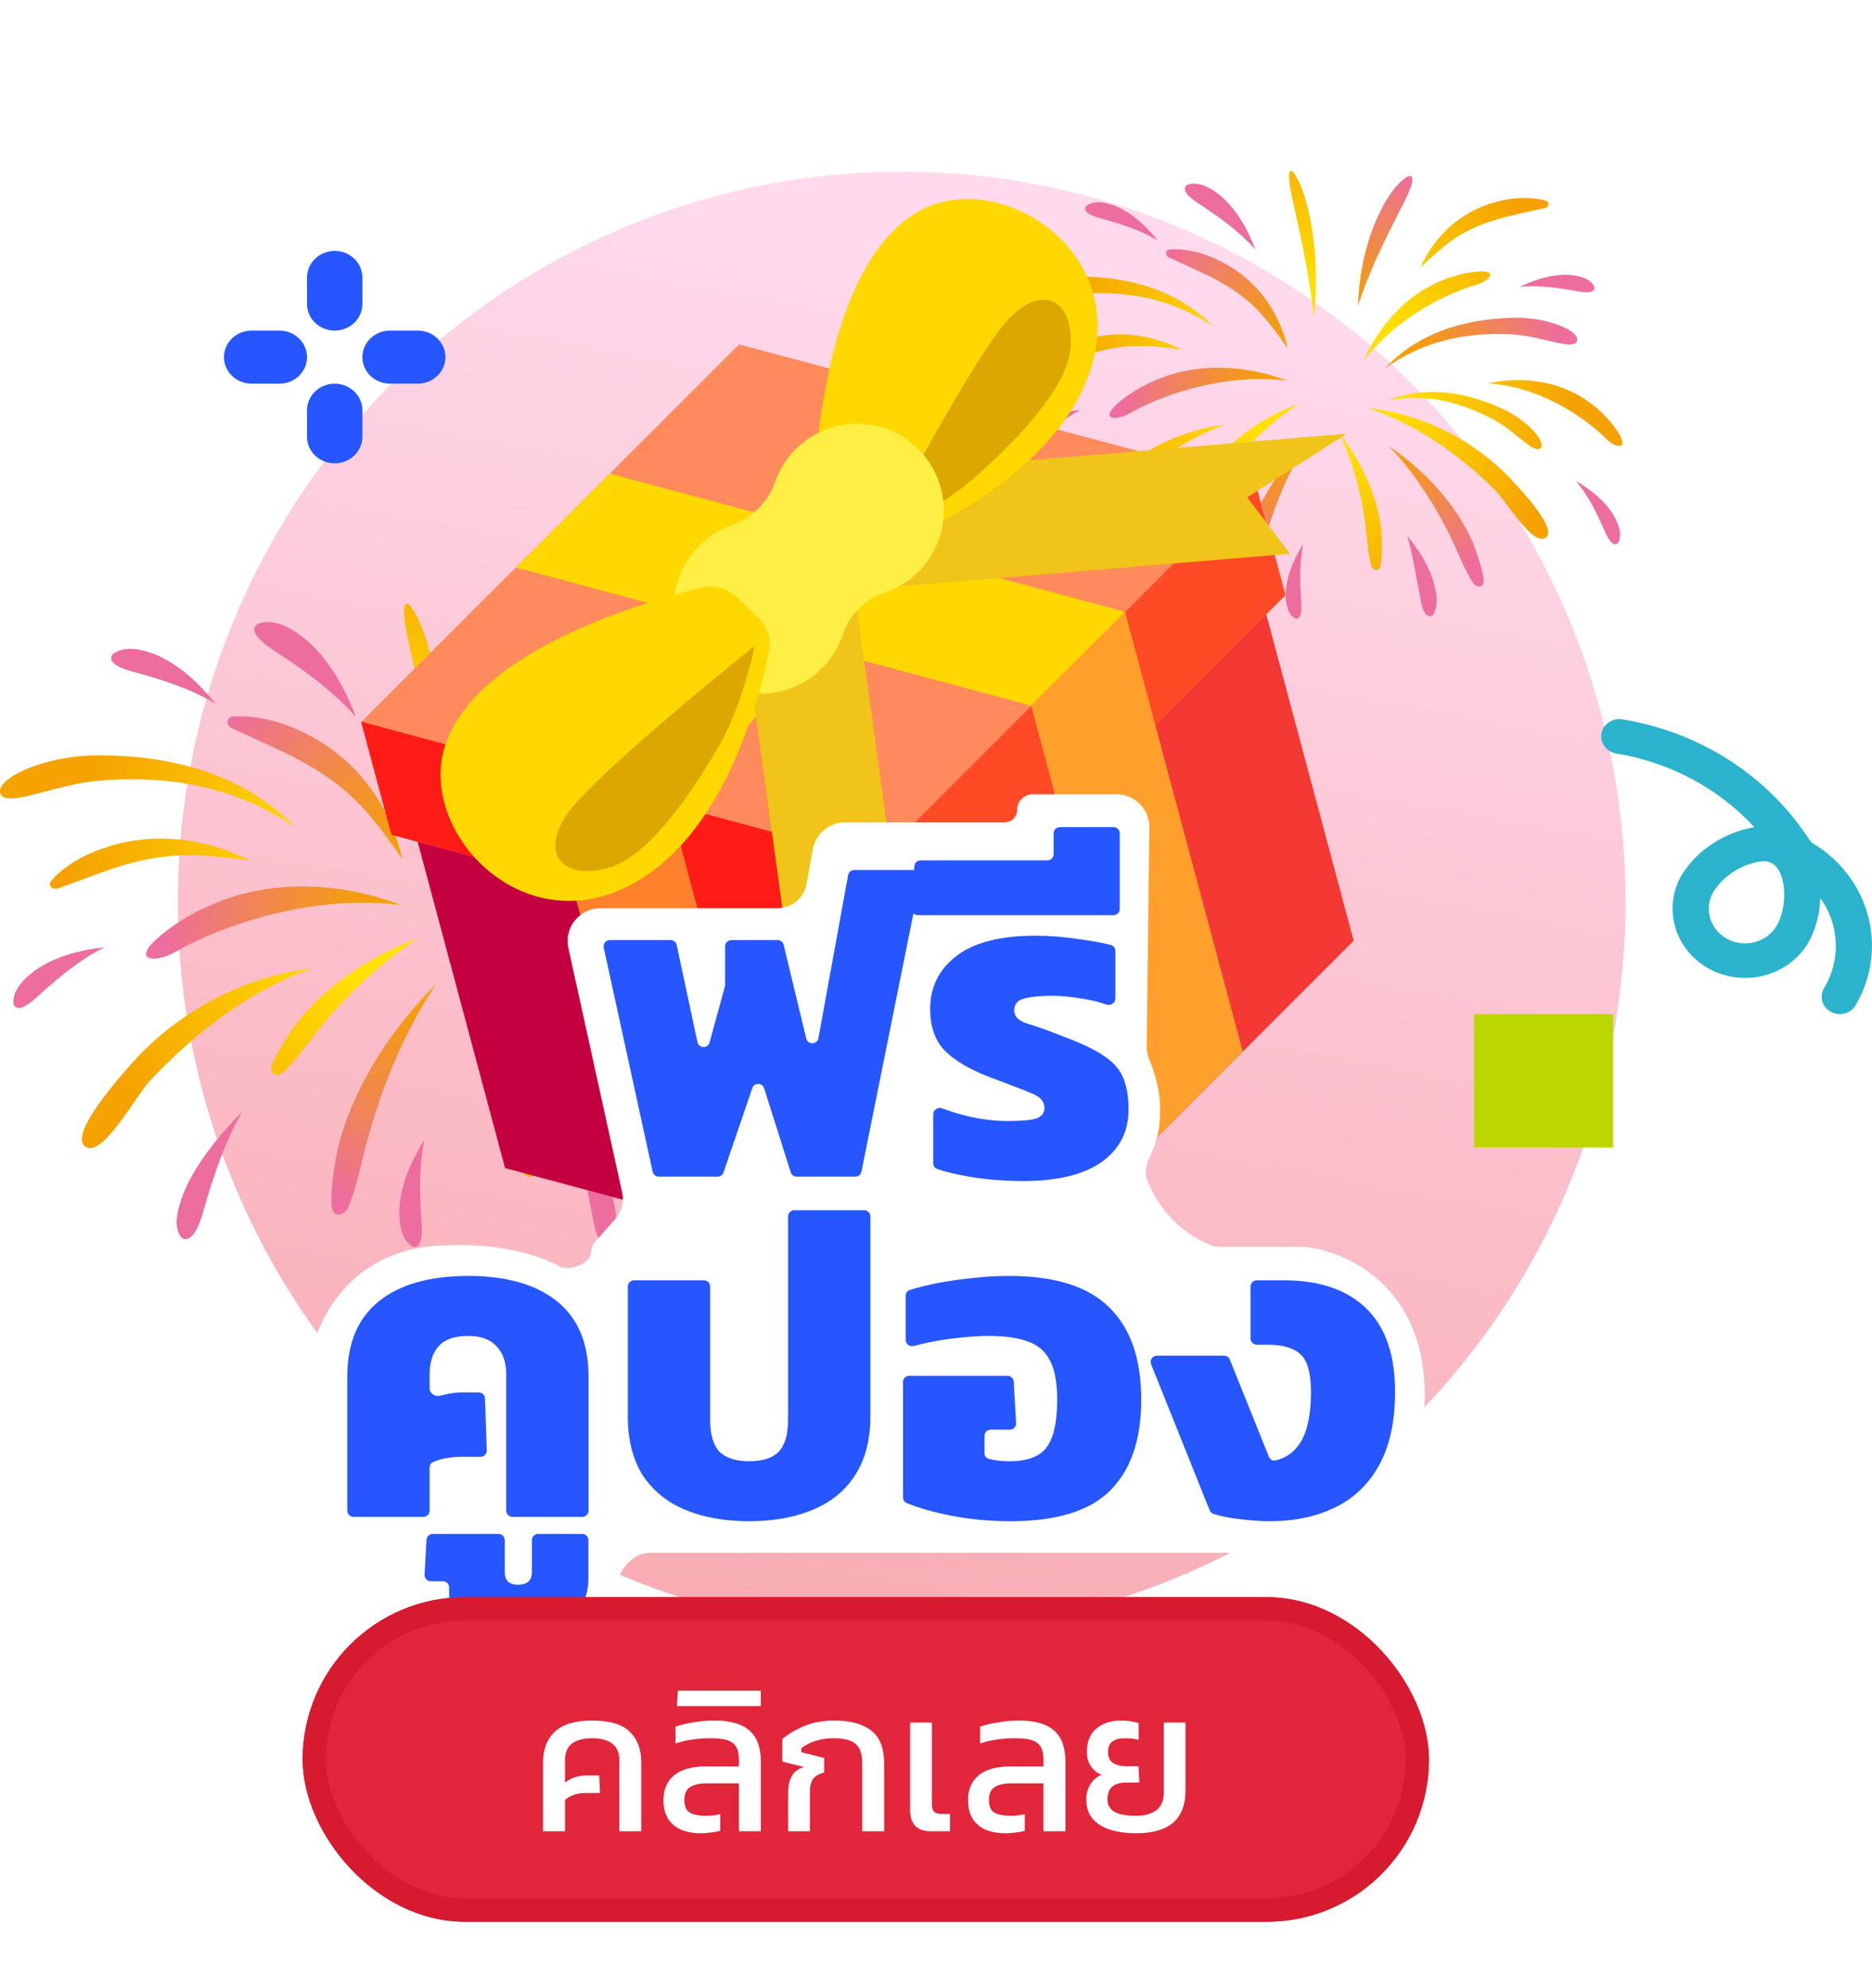
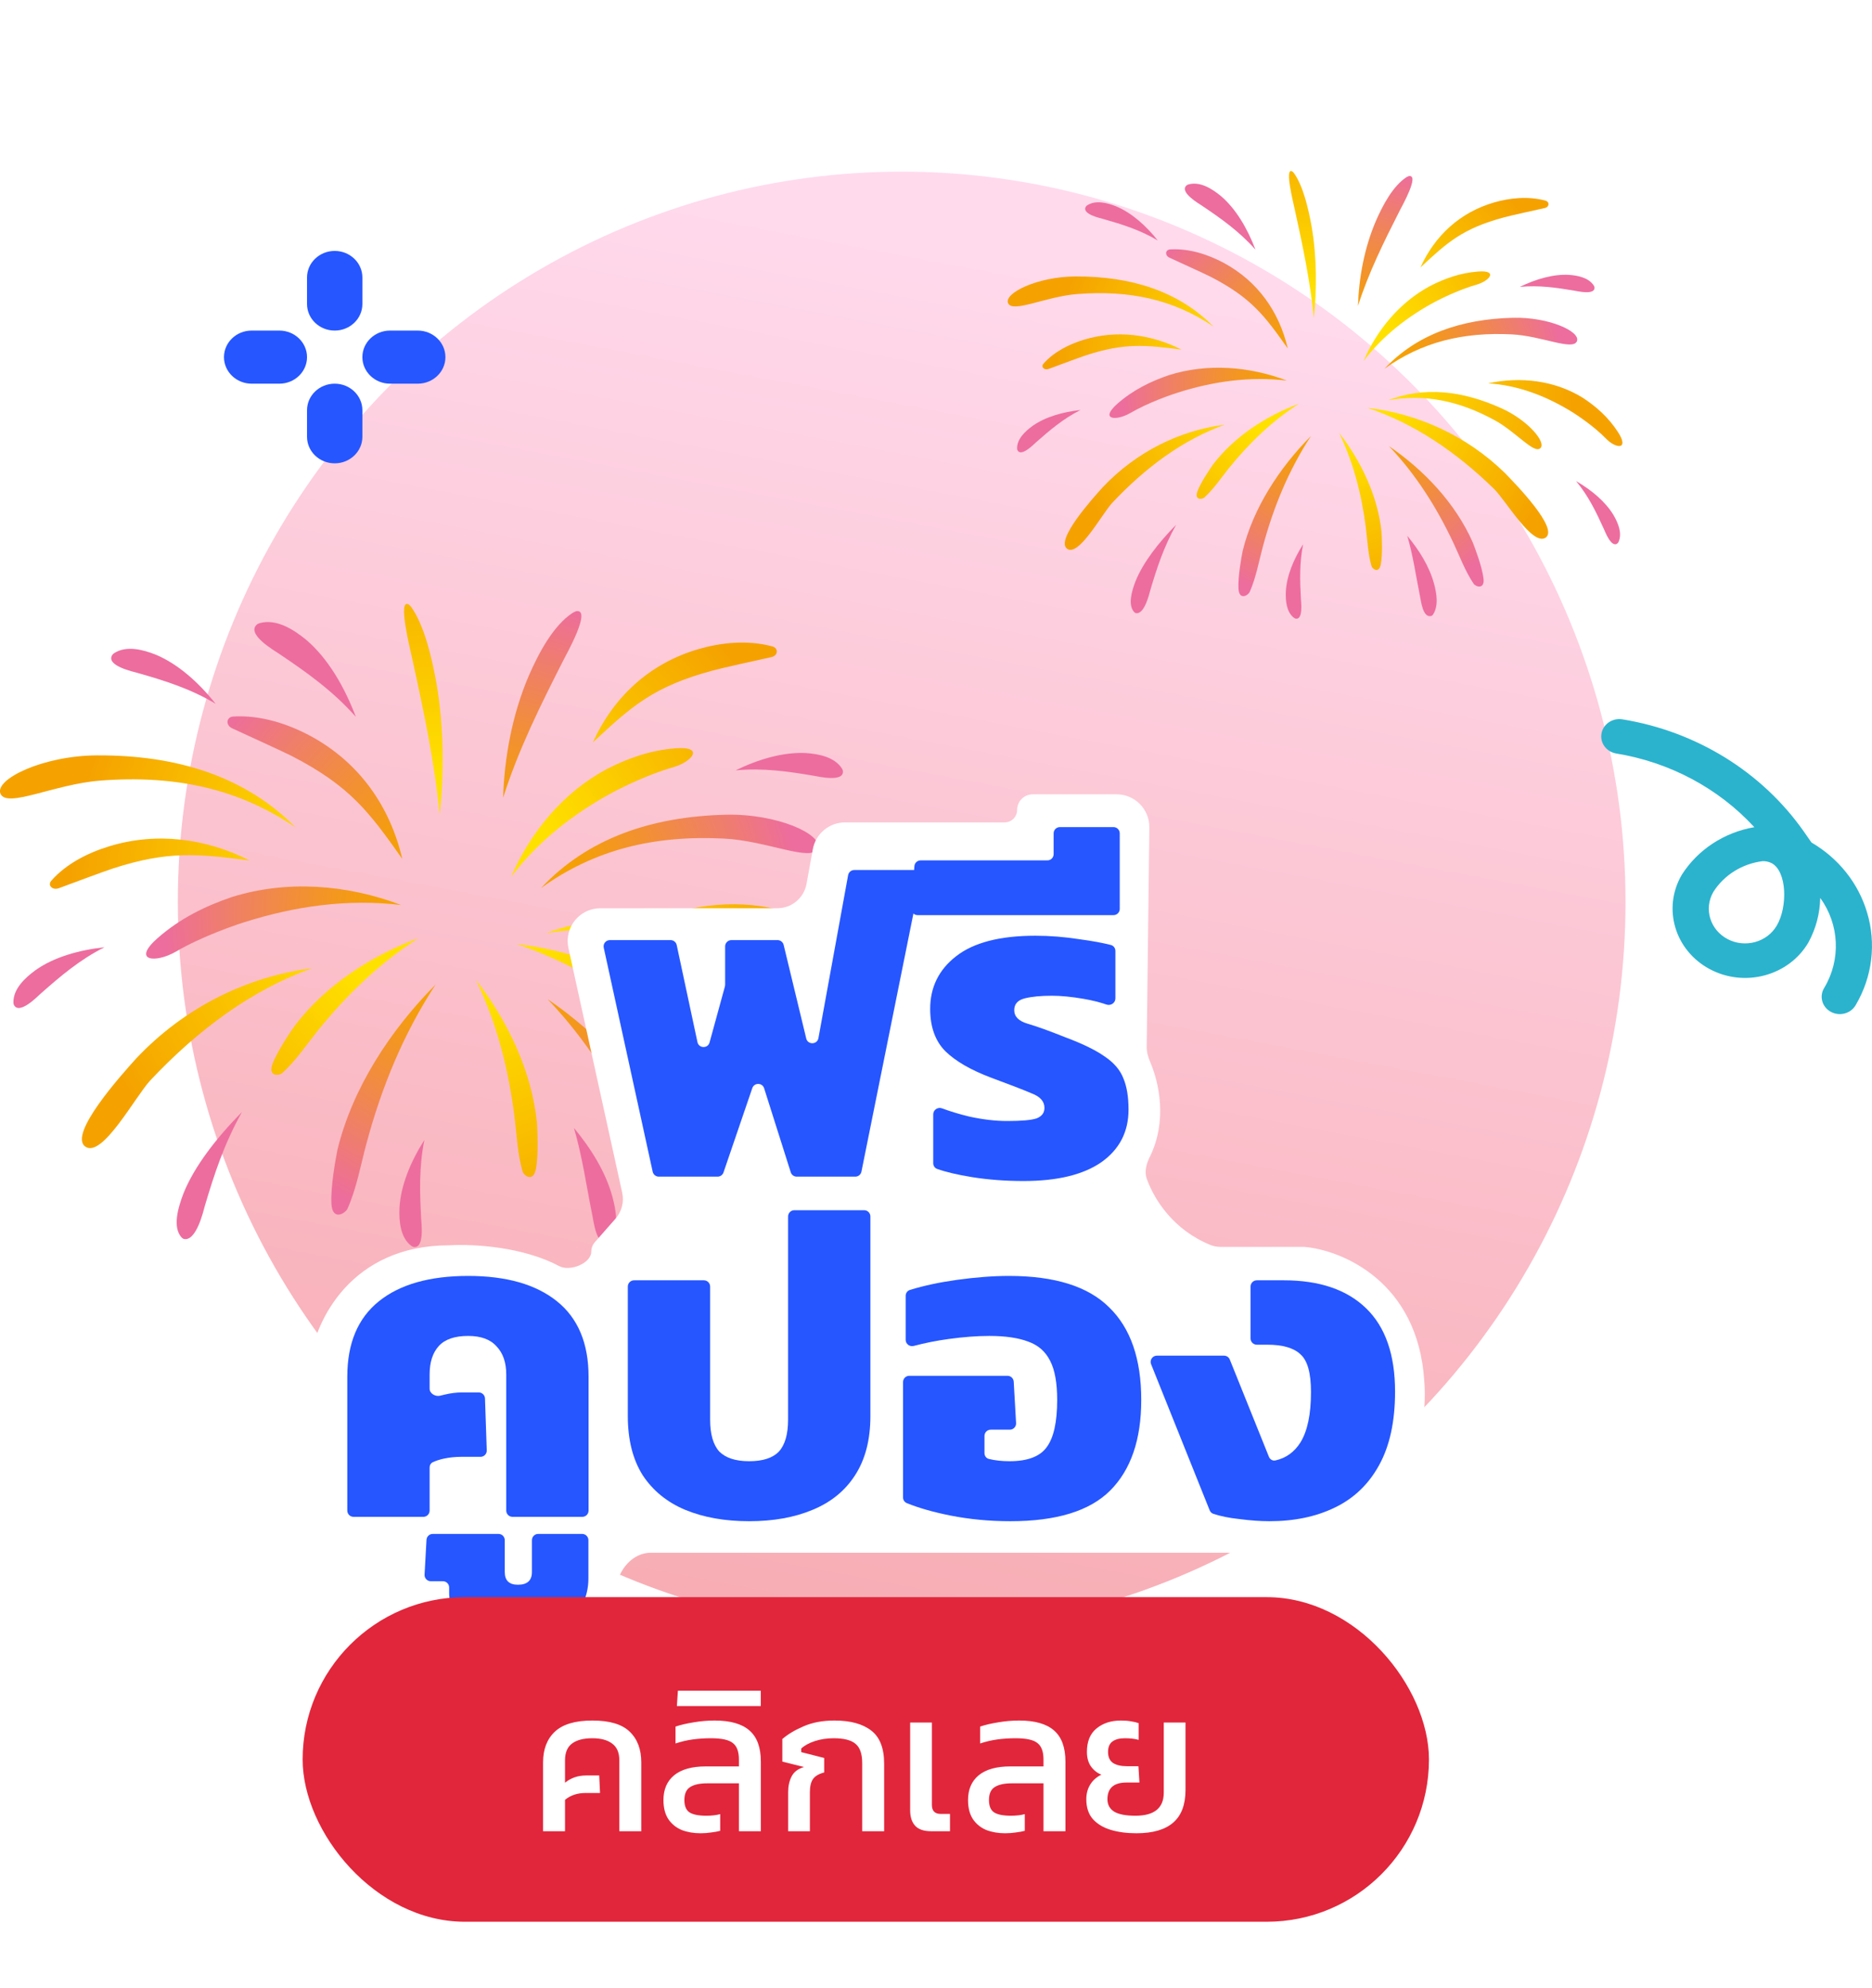
<svg xmlns="http://www.w3.org/2000/svg" width="600" height="637" viewBox="0 0 600 637" fill="none">
  <g filter="url(#filter0_d_341_8698)">
    <ellipse cx="285" cy="285" rx="232" ry="234" fill="url(#paint0_linear_341_8698)" />
  </g>
  <g clip-path="url(#clip0_341_8698)">
    <path d="M484.972 101.816C496.398 101.54 506.72 106.229 505.42 109.341C504.12 112.454 494.073 107.608 484.538 107.135C468.857 106.347 455.579 109.617 443.72 118.167C454.043 107.135 468.266 102.21 484.972 101.816ZM445.178 142.949C453.846 152.051 460.465 162.571 465.823 173.918C467.872 178.291 469.606 183.019 472.324 187.038C473.033 188.062 475.949 188.929 475.476 185.304C475.003 181.483 472.757 175.651 472.048 173.8C466.493 161.231 456.407 150.593 445.178 142.949ZM412.476 121.949C400.38 117.339 386.944 116.354 374.73 120.176C368.939 122.146 363.265 124.865 358.182 129.317C352.312 134.478 357.67 134.991 362.241 132.351C368.111 128.923 375.676 126.362 377.331 125.85C388.796 122.186 400.577 120.531 412.476 121.949ZM374.809 82.549C378.198 84.125 385.684 87.514 387.969 88.656C401.089 95.394 405.384 101.225 412.751 111.666C409.993 99.806 403.02 90.035 392.185 84.204C387.299 81.604 381.271 79.555 375.085 79.909C373.469 79.988 373.273 81.84 374.809 82.549ZM398.292 176.518C397.898 178.528 396.716 184.832 396.952 188.693C397.188 192.396 399.986 190.82 400.537 189.678C402.586 185.068 403.453 179.985 404.753 175.179C408.102 162.689 412.948 150.751 420.198 139.679C410.033 149.923 401.641 162.807 398.292 176.518ZM448.645 67.459C449.314 66.12 455.185 55.757 451.521 56.427C451.324 56.506 451.048 56.624 450.772 56.782C446.438 59.618 443.208 65.725 441.001 70.769C437.258 79.476 435.524 89.129 435.249 98.034C438.637 87.356 443.562 77.467 448.645 67.459Z" fill="url(#paint1_radial_341_8698)" />
    <path d="M487.099 91.927C492.261 89.405 497.855 87.79 502.859 88.066C505.735 88.263 509.242 88.972 510.857 91.533C510.976 91.73 511.015 91.887 511.054 92.005C511.409 94.685 505.46 93.266 504.672 93.148C498.919 92.163 493.246 91.336 487.099 91.927ZM514.009 169.387C514.364 170.096 516.452 175.849 518.501 174.036C518.619 173.918 518.698 173.761 518.777 173.603C519.998 170.845 518.619 167.535 517.161 165.053C514.6 160.759 510.109 157.016 505.144 154.139C509.124 158.907 511.606 164.108 514.009 169.387ZM346.323 131.366C340.61 131.997 335.015 133.573 330.918 136.488C328.593 138.182 325.953 140.625 325.993 143.659C325.993 143.856 326.032 144.053 326.071 144.171C327.214 146.653 331.469 142.241 332.06 141.728C336.434 137.867 340.807 134.124 346.323 131.366ZM417.676 174.352C414.603 179.198 412.357 184.596 412.121 189.599C412.003 192.476 412.318 196.061 414.682 197.913C414.84 198.031 414.997 198.11 415.155 198.189C417.795 198.819 417.007 192.751 416.967 191.963C416.652 186.172 416.455 180.419 417.676 174.352ZM376.976 168.126C371.303 173.879 366.378 180.222 363.974 186.172C362.635 189.599 361.492 193.855 363.501 196.1C363.659 196.258 363.817 196.337 363.935 196.416C366.811 197.204 368.426 189.993 368.702 189.048C370.751 182.153 372.957 175.297 376.976 168.126ZM402.389 79.989C399.828 73.212 396.125 66.908 391.318 62.81C388.481 60.486 384.699 58.082 380.995 59.067C380.759 59.146 380.522 59.225 380.365 59.343C377.725 61.51 384.423 65.332 385.211 65.883C391.318 69.981 397.228 74.157 402.389 79.989ZM371.106 77.073C367.323 72.305 362.674 68.168 357.749 66.12C354.873 64.977 351.209 64.031 348.49 65.765C348.293 65.883 348.175 66.001 348.057 66.159C346.481 68.602 352.863 69.942 353.651 70.178C359.601 71.872 365.471 73.684 371.106 77.073ZM455.106 190.939C455.461 192.436 455.973 198.267 458.889 197.322C459.007 197.243 459.165 197.085 459.283 196.928C461.174 194.091 460.425 190.033 459.677 187.196C458.18 181.522 454.831 176.243 451.048 171.672C452.9 177.976 453.806 184.477 455.106 190.939Z" fill="#ED6D9E" />
    <path d="M476.933 122.816C487.453 120.57 498.288 121.91 507.271 127.426C511.487 130.184 515.466 133.612 518.618 138.497C522.283 144.21 517.909 143.777 514.797 140.586C510.817 136.488 505.301 132.903 504.119 132.154C495.688 126.914 486.665 123.447 476.933 122.816ZM482.37 151.578C469.959 139.443 454.16 132.469 438.242 130.657C453.333 135.7 466.886 144.92 479.021 156.818C482.804 160.64 491.314 175.218 495.451 172.224C499.509 169.229 486.113 155.439 482.37 151.578ZM495.294 64.268C489.699 62.771 483.828 63.44 478.903 64.859C467.989 68.011 459.873 75.497 455.263 85.701C463.852 77.664 468.817 73.212 481.976 69.666C484.262 69.035 491.708 67.42 495.057 66.671C496.633 66.356 496.751 64.662 495.294 64.268ZM336.118 118.206C339.191 117.064 345.968 114.542 348.095 113.833C360.467 109.814 367.086 110.523 378.709 112.021C368.78 107.017 357.866 105.677 347.465 108.829C342.776 110.248 337.812 112.69 334.423 116.552C333.557 117.576 334.699 118.719 336.118 118.206ZM421.103 101.816C422.088 92.754 422.088 82.51 420.394 72.581C419.37 66.868 417.715 59.737 414.799 55.56C414.602 55.285 414.405 55.088 414.248 54.969C411.529 53.196 414.642 65.41 414.957 66.986C417.518 78.57 419.921 90.035 421.103 101.816ZM341.988 175.809C345.731 178.607 353.138 164.738 356.487 161.113C367.165 149.766 379.142 140.901 392.617 136.055C378.354 137.867 364.289 144.604 353.375 156.188C350.065 159.852 338.245 173.012 341.988 175.809ZM344.707 88.578C332.572 88.617 321.658 93.936 323.116 97.167C324.573 100.398 335.172 95 345.298 94.212C361.964 92.912 376.148 95.945 388.953 104.653C377.724 93.266 362.516 88.499 344.707 88.578ZM444.862 128.253C456.682 126.126 467.674 128.45 478.982 134.597C485.877 138.34 491.59 145.471 493.678 143.619C495.766 141.807 489.738 134.636 481.228 130.814C468.699 125.141 456.445 123.762 444.862 128.253ZM429.18 138.655C433.83 148.269 436.43 158.513 437.77 169.072C438.282 173.13 438.439 177.425 439.582 181.365C439.897 182.389 442.025 183.847 442.576 180.774C443.167 177.582 442.892 172.263 442.813 170.569C441.631 158.985 436.272 147.756 429.18 138.655ZM460.188 96.576C461.488 95.906 467.517 92.833 473.111 91.257C477.445 90.035 480.322 86.489 473.702 87.002C467.989 87.435 462.946 89.287 458.336 91.651C448.723 96.812 441.394 105.559 437.021 115.685C443.167 107.608 451.166 101.383 460.188 96.576ZM388.795 148.82C387.85 150.16 384.934 154.415 383.792 157.409C382.728 160.246 385.21 160.089 385.998 159.419C388.953 156.74 391.278 153.272 393.76 150.16C400.261 142.083 407.629 134.951 416.336 129.357C405.816 133.257 395.651 139.837 388.795 148.82Z" fill="url(#paint2_radial_341_8698)" />
  </g>
  <g clip-path="url(#clip1_341_8698)">
    <path d="M232.682 261.04C249.096 260.644 263.925 267.38 262.058 271.851C260.19 276.322 245.757 269.361 232.06 268.681C209.533 267.549 190.458 272.247 173.422 284.529C188.251 268.681 208.684 261.606 232.682 261.04ZM175.516 320.131C187.968 333.205 197.477 348.318 205.174 364.618C208.118 370.901 210.608 377.693 214.514 383.466C215.532 384.938 219.721 386.183 219.042 380.976C218.362 375.486 215.136 367.109 214.117 364.449C206.137 346.393 191.647 331.111 175.516 320.131ZM128.538 289.963C111.162 283.341 91.861 281.926 74.315 287.416C65.995 290.246 57.845 294.151 50.543 300.547C42.11 307.962 49.807 308.698 56.373 304.905C64.806 299.981 75.674 296.302 78.051 295.566C94.522 290.303 111.445 287.925 128.538 289.963ZM74.428 233.363C79.296 235.627 90.05 240.495 93.333 242.136C112.181 251.815 118.35 260.191 128.934 275.19C124.972 258.154 114.954 244.117 99.389 235.74C92.371 232.005 83.711 229.061 74.825 229.571C72.504 229.684 72.221 232.344 74.428 233.363ZM108.162 368.354C107.596 371.241 105.898 380.297 106.238 385.843C106.577 391.164 110.596 388.9 111.388 387.258C114.331 380.636 115.577 373.335 117.444 366.43C122.256 348.487 129.217 331.338 139.632 315.433C125.029 330.149 112.973 348.657 108.162 368.354ZM180.497 211.685C181.459 209.761 189.893 194.875 184.629 195.837C184.346 195.95 183.949 196.12 183.553 196.347C177.327 200.422 172.686 209.195 169.517 216.44C164.139 228.948 161.649 242.815 161.253 255.607C166.12 240.268 173.195 226.062 180.497 211.685Z" fill="url(#paint3_radial_341_8698)" />
    <path d="M235.743 246.833C243.157 243.211 251.195 240.89 258.383 241.287C262.515 241.57 267.552 242.588 269.873 246.267C270.042 246.55 270.099 246.777 270.156 246.947C270.665 250.795 262.118 248.758 260.986 248.588C252.723 247.173 244.572 245.984 235.743 246.833ZM274.401 358.109C274.91 359.128 277.91 367.391 280.853 364.788C281.023 364.618 281.136 364.392 281.249 364.165C283.004 360.203 281.023 355.449 278.929 351.883C275.25 345.714 268.797 340.337 261.666 336.205C267.382 343.053 270.948 350.525 274.401 358.109ZM33.511 303.49C25.304 304.396 17.267 306.66 11.38 310.848C8.041 313.282 4.249 316.791 4.305 321.149C4.305 321.432 4.362 321.715 4.419 321.885C6.06 325.451 12.173 319.112 13.022 318.376C19.304 312.829 25.587 307.452 33.511 303.49ZM136.014 365.241C131.599 372.202 128.373 379.957 128.033 387.145C127.863 391.277 128.316 396.427 131.712 399.087C131.938 399.257 132.165 399.37 132.391 399.484C136.183 400.389 135.051 391.673 134.995 390.541C134.542 382.221 134.259 373.957 136.014 365.241ZM77.546 356.298C69.395 364.561 62.32 373.674 58.868 382.221C56.943 387.145 55.302 393.258 58.188 396.484C58.415 396.71 58.641 396.823 58.811 396.937C62.943 398.069 65.263 387.711 65.66 386.352C68.603 376.447 71.772 366.599 77.546 356.298ZM114.053 229.684C110.374 219.948 105.053 210.892 98.148 205.006C94.073 201.667 88.639 198.214 83.319 199.629C82.979 199.742 82.64 199.855 82.413 200.025C78.621 203.138 88.243 208.628 89.375 209.421C98.148 215.307 106.638 221.307 114.053 229.684ZM69.112 225.495C63.679 218.647 57 212.704 49.925 209.76C45.793 208.119 40.529 206.761 36.624 209.251C36.341 209.421 36.171 209.591 36.001 209.817C33.737 213.326 42.907 215.251 44.038 215.59C52.585 218.024 61.019 220.628 69.112 225.495ZM189.784 389.069C190.293 391.22 191.029 399.597 195.217 398.238C195.387 398.125 195.613 397.899 195.783 397.672C198.5 393.597 197.425 387.767 196.349 383.692C194.198 375.542 189.387 367.957 183.954 361.392C186.614 370.448 187.916 379.787 189.784 389.069Z" fill="#ED6D9E" />
    <path d="M221.139 291.208C236.251 287.982 251.816 289.906 264.721 297.83C270.777 301.792 276.494 306.716 281.022 313.735C286.286 321.942 280.003 321.319 275.532 316.735C269.815 310.848 261.891 305.698 260.193 304.622C248.081 297.094 235.119 292.114 221.139 291.208ZM228.95 332.526C211.121 315.093 188.424 305.075 165.558 302.471C187.236 309.716 206.706 322.961 224.139 340.054C229.573 345.544 241.798 366.486 247.741 362.184C253.571 357.883 234.327 338.073 228.95 332.526ZM247.515 207.1C239.478 204.95 231.044 205.912 223.969 207.949C208.291 212.477 196.631 223.231 190.009 237.891C202.348 226.344 209.48 219.949 228.384 214.855C231.667 213.949 242.364 211.628 247.175 210.553C249.439 210.1 249.609 207.666 247.515 207.1ZM18.851 284.586C23.266 282.944 33.001 279.322 36.057 278.303C53.83 272.53 63.339 273.549 80.035 275.7C65.772 268.511 50.094 266.587 35.152 271.115C28.416 273.153 21.285 276.662 16.417 282.209C15.172 283.68 16.813 285.322 18.851 284.586ZM140.937 261.04C142.352 248.022 142.352 233.306 139.918 219.043C138.447 210.836 136.069 200.591 131.881 194.592C131.598 194.196 131.315 193.913 131.089 193.743C127.183 191.196 131.655 208.742 132.107 211.006C135.786 227.646 139.239 244.117 140.937 261.04ZM27.284 367.335C32.661 371.354 43.302 351.43 48.113 346.223C63.452 329.922 80.658 317.187 100.015 310.226C79.526 312.829 59.32 322.508 43.642 339.148C38.887 344.412 21.907 363.316 27.284 367.335ZM31.19 242.023C13.757 242.079 -1.921 249.72 0.173 254.361C2.267 259.003 17.492 251.248 32.039 250.116C55.98 248.249 76.356 252.607 94.751 265.115C78.621 248.758 56.773 241.909 31.19 242.023ZM175.067 299.019C192.047 295.962 207.838 299.302 224.082 308.131C233.987 313.508 242.194 323.753 245.194 321.093C248.194 318.489 239.534 308.188 227.309 302.698C209.31 294.547 191.707 292.566 175.067 299.019ZM152.54 313.961C159.219 327.772 162.954 342.488 164.879 357.656C165.615 363.486 165.841 369.656 167.482 375.316C167.935 376.787 170.992 378.881 171.784 374.467C172.633 369.882 172.237 362.241 172.124 359.807C170.426 343.167 162.728 327.036 152.54 313.961ZM197.084 253.512C198.952 252.55 207.612 248.135 215.649 245.871C221.875 244.117 226.007 239.023 216.498 239.759C208.291 240.381 201.046 243.041 194.424 246.437C180.614 253.852 170.086 266.417 163.803 280.963C172.633 269.36 184.123 260.418 197.084 253.512ZM94.525 328.564C93.167 330.488 88.978 336.601 87.337 340.903C85.809 344.978 89.374 344.752 90.507 343.789C94.751 339.941 98.091 334.96 101.657 330.488C110.996 318.885 121.58 308.641 134.088 300.604C118.976 306.207 104.373 315.659 94.525 328.564Z" fill="url(#paint4_radial_341_8698)" />
  </g>
-   <path d="M517.044 324.918V367.631H472.5V324.918H517.044Z" fill="#BCD700" />
  <path d="M107.278 148.453C102.378 148.453 98.406 144.644 98.406 139.946V131.439C98.406 126.741 102.378 122.932 107.278 122.932C112.177 122.932 116.149 126.741 116.149 131.439V139.946C116.149 144.644 112.178 148.453 107.278 148.453Z" fill="#2656FF" />
  <path d="M107.278 105.918C102.378 105.918 98.406 102.109 98.406 97.411V88.904C98.406 84.207 102.378 80.397 107.278 80.397C112.177 80.397 116.149 84.207 116.149 88.904V97.411C116.149 102.109 112.178 105.918 107.278 105.918Z" fill="#2656FF" />
  <path d="M133.892 122.932H125.02C120.121 122.932 116.148 119.123 116.148 114.425C116.148 109.727 120.121 105.918 125.02 105.918H133.892C138.791 105.918 142.763 109.727 142.763 114.425C142.763 119.123 138.792 122.932 133.892 122.932Z" fill="#2656FF" />
  <path d="M89.532 122.932H80.661C75.761 122.932 71.789 119.123 71.789 114.425C71.789 109.727 75.761 105.918 80.661 105.918H89.532C94.431 105.918 98.404 109.727 98.404 114.425C98.404 119.123 94.433 122.932 89.532 122.932Z" fill="#2656FF" />
  <path d="M598.428 292.388C595.663 283.027 589.297 275.011 580.606 269.946L578.211 266.514C564.783 247.328 543.667 234.282 519.845 230.454C516.667 230.021 513.723 232.131 513.27 235.168C512.832 238.101 514.881 240.847 517.927 241.406C535.11 244.192 550.768 252.532 562.284 265.031C552.602 266.695 544.135 272.251 539.033 280.287C532.773 290.999 536.787 304.531 547.999 310.513C559.211 316.494 573.375 312.659 579.635 301.946C582.026 297.536 583.317 292.656 583.408 287.69C589.592 296.272 590.087 307.48 584.681 316.53C583.043 319.168 583.953 322.575 586.714 324.14C589.475 325.705 593.041 324.835 594.679 322.197C594.731 322.112 594.782 322.027 594.83 321.939C600.11 312.943 601.406 302.302 598.428 292.388ZM569.498 296.526C566.395 301.897 559.323 303.848 553.702 300.883C548.081 297.919 546.039 291.162 549.142 285.792C549.159 285.762 549.176 285.732 549.194 285.702C552.624 280.335 558.41 276.738 564.935 275.916C565.945 275.89 566.946 276.112 567.841 276.56C572.747 279.176 573.009 290.517 569.498 296.526Z" fill="#2BB3CE" />
  <g clip-path="url(#clip2_341_8698)">
    <path d="M133.961 269.611L248.847 154.861L405.716 196.794L405.796 196.714L433.842 301.386L318.905 416.323L161.899 374.253L133.852 269.582L133.961 269.611Z" fill="#ED7064" />
    <path d="M161.898 374.253L318.905 416.323L290.859 311.652L133.852 269.582L161.898 374.253Z" fill="#C40041" />
    <path d="M290.855 311.652L405.792 196.714L433.839 301.386L318.902 416.323L290.855 311.652Z" fill="#F43834" />
    <path d="M115.859 231.262L236.919 110.347L402.218 154.533L402.301 154.449L412.005 190.664L290.892 311.777L125.448 267.446L115.745 231.232L115.859 231.262Z" fill="#FF8A5C" />
    <path d="M125.446 267.446L290.889 311.777L281.186 275.562L115.742 231.232L125.446 267.446Z" fill="#FF1C17" />
    <path d="M281.189 275.562L402.302 154.449L412.005 190.663L290.892 311.777L281.189 275.562Z" fill="#FF4A26" />
    <path d="M252.342 398.487L211.24 387.474L173.491 246.595L294.38 125.706L335.454 136.686L214.58 257.56L252.342 398.487Z" fill="#FF812C" />
    <path d="M368.234 366.984L398.323 336.895L360.574 196.016L195.438 151.768L165.356 181.814L330.472 226.057L368.234 366.984Z" fill="#FF9F2C" />
    <path d="M330.472 226.057L360.574 196.016L195.438 151.768L165.356 181.814L330.472 226.057Z" fill="#FFD800" />
    <path d="M214.573 257.56L173.484 246.595L294.372 125.706L335.446 136.686L214.573 257.56Z" fill="#FFD800" />
    <path d="M413.456 177.418L399.768 159.361L431.618 138.964L261.25 153.2L243.109 191.652L413.456 177.418Z" fill="#F0C419" />
    <path d="M292.259 322.371L271.646 312.964L258.709 348.505L235.331 179.149L268.883 153.035L292.259 322.371Z" fill="#F0C419" />
    <path d="M265.542 168.121C262.249 165.725 260.413 161.825 260.651 157.759C261.837 137.451 266.557 84.998 293.375 68.33C318.434 52.755 362.254 78.984 349.516 118.45C339.373 149.877 300.421 168.776 284.971 175.173C281.118 176.768 276.725 176.26 273.353 173.807L265.542 168.121Z" fill="#FFD800" />
-     <path d="M324.179 101.253C335.148 90.776 344.069 96.979 343.156 111.127C342.243 125.277 323.096 143.661 311.506 153.76C299.916 163.86 282.232 171.123 282.232 171.123C282.232 171.123 313.21 111.73 324.179 101.253Z" fill="#DCA700" />
    <path d="M221.394 177.986C224.898 173.285 229.472 170.058 234.449 168.295C241.077 165.947 246.162 160.863 248.51 154.235C250.273 149.257 253.501 144.682 258.204 141.178C268.143 133.77 282.19 134.015 291.897 141.726C305.157 152.259 305.976 171.612 294.354 183.235C291.215 186.373 287.514 188.598 283.575 189.916C277.174 192.059 272.273 196.959 270.131 203.361C268.813 207.299 266.587 211 263.449 214.138C251.826 225.761 232.472 224.942 221.939 211.68C214.229 201.972 213.986 187.925 221.394 177.986Z" fill="#FFEE43" />
-     <path d="M235.783 191.124C232.802 188.35 228.623 187.292 224.677 188.302C204.969 193.346 154.384 208 143.146 237.507C132.645 265.08 166.762 303.084 203.068 283.041C231.977 267.081 243.088 225.236 246.415 208.848C247.245 204.762 245.907 200.546 242.855 197.705L235.783 191.124Z" fill="#FFD800" />
    <path d="M181.339 261.452C173.15 274.219 180.944 281.793 194.658 278.193C208.372 274.594 222.76 252.287 230.459 238.981C238.159 225.675 241.91 206.93 241.91 206.93C241.91 206.93 189.528 248.683 181.339 261.452Z" fill="#DCA700" />
  </g>
  <path d="M197.652 390.804L191.024 398.336C190.364 399.086 190 400.051 190 401.05C190 405.226 182.718 408.079 179.031 406.118C167.704 400.093 152.323 399.024 144 399.5C112.8 399.5 101.667 423.5 100 435.5V485.5C100 491.023 104.477 495.5 110 495.5H114.5C120.023 495.5 124.5 499.977 124.5 505.5V511.877C124.5 514.706 126.794 517 129.623 517C132.143 517 134.203 518.888 135.226 521.192C140.344 532.726 157.649 534.95 166.5 534.5C187.686 533.911 195.199 520.48 196.961 508.576C197.857 502.526 202.503 497 208.62 497H395C447.8 502.6 457.667 463 456 442.5C454 410.9 429.833 401 418 400H391.199C390.075 400 388.952 399.821 387.908 399.403C375.753 394.529 369.563 384.691 367.105 377.931C366.209 375.466 366.895 372.814 368.064 370.466C373.658 359.226 371.045 347.059 368.154 340.371C367.467 338.781 367.011 337.089 367.032 335.357L367.878 265.12C367.945 259.551 363.449 255 357.879 255H331C328.515 255 326.5 257.015 326.5 259.5C326.5 261.985 324.485 264 322 264H270.846C266.013 264 261.872 267.456 261.007 272.211L258.993 283.289C258.128 288.044 253.987 291.5 249.154 291.5H192.438C186.049 291.5 181.299 297.408 182.671 303.648L199.912 382.051C200.596 385.162 199.757 388.413 197.652 390.804Z" fill="white" stroke="white" />
  <path d="M211.148 377C210.208 377 209.394 376.345 209.194 375.427L193.507 303.64C193.234 302.393 194.184 301.213 195.461 301.213H214.937C215.881 301.213 216.696 301.872 216.893 302.795L223.541 333.891C223.979 335.939 226.872 336.022 227.426 334.002L232.343 316.069C232.39 315.897 232.414 315.719 232.414 315.54V303.213C232.414 302.109 233.309 301.213 234.414 301.213H249.224C250.148 301.213 250.952 301.846 251.169 302.744L258.406 332.727C258.913 334.828 261.93 334.742 262.318 332.616L271.833 280.399C272.006 279.449 272.834 278.758 273.8 278.758H293.127C294.39 278.758 295.337 279.914 295.087 281.153L276.104 375.395C275.916 376.329 275.096 377 274.143 377H255.351C254.479 377 253.708 376.435 253.444 375.604L244.915 348.688C244.333 346.849 241.74 346.82 241.116 348.646L231.894 375.647C231.617 376.456 230.856 377 230.001 377H211.148Z" fill="#2656FF" />
  <path d="M328.026 378.404C322.225 378.404 316.704 377.983 311.465 377.14C306.924 376.411 303.227 375.54 300.373 374.53C299.605 374.258 299.114 373.52 299.114 372.707V357.027C299.114 355.589 300.59 354.615 301.938 355.118C304.652 356.13 307.593 357.015 310.763 357.773C315.067 358.708 319.09 359.176 322.833 359.176C327.418 359.176 330.552 358.895 332.236 358.334C333.92 357.679 334.762 356.556 334.762 354.966C334.762 352.907 333.406 351.364 330.692 350.334C328.072 349.212 323.722 347.527 317.64 345.282C311.184 342.849 306.319 340.042 303.044 336.861C299.769 333.586 298.132 329.049 298.132 323.248C298.132 316.324 300.892 310.71 306.412 306.406C312.026 302.008 320.494 299.81 331.815 299.81C336.493 299.81 341.218 300.184 345.99 300.933C350.073 301.482 353.432 302.098 356.065 302.779C356.92 303.001 357.498 303.783 357.498 304.666V319.909C357.498 321.351 356.013 322.328 354.648 321.862C352.387 321.089 349.922 320.475 347.253 320.02C343.417 319.365 340.049 319.037 337.148 319.037C333.593 319.037 330.692 319.318 328.447 319.879C326.201 320.441 325.078 321.704 325.078 323.669C325.078 325.727 326.529 327.177 329.429 328.019C332.33 328.861 336.353 330.312 341.499 332.37C347.019 334.428 351.23 336.487 354.13 338.545C357.031 340.51 358.995 342.802 360.025 345.422C361.147 348.042 361.709 351.41 361.709 355.527C361.709 362.638 358.808 368.252 353.007 372.369C347.206 376.392 338.879 378.404 328.026 378.404Z" fill="#2656FF" />
  <path d="M294.096 293.213C292.935 293.213 292.018 292.228 292.101 291.07L293.076 277.527C293.152 276.48 294.022 275.67 295.071 275.67H335.7C336.804 275.67 337.7 274.775 337.7 273.67V267.004C337.7 265.899 338.595 265.004 339.7 265.004H356.892C357.997 265.004 358.892 265.899 358.892 267.004V291.213C358.892 292.318 357.997 293.213 356.892 293.213H294.096Z" fill="#2656FF" />
  <path d="M113.312 486C112.208 486 111.312 485.105 111.312 484V441.089C111.312 430.423 114.681 422.377 121.417 416.95C128.154 411.523 137.698 408.81 150.048 408.81C162.305 408.81 171.802 411.523 178.538 416.95C185.275 422.377 188.643 430.423 188.643 441.089V484C188.643 485.105 187.748 486 186.643 486H164.258C163.154 486 162.258 485.105 162.258 484V440.388C162.258 436.551 161.229 433.557 159.171 431.405C157.206 429.16 154.165 428.037 150.048 428.037C145.744 428.037 142.61 429.113 140.645 431.265C138.68 433.417 137.698 436.458 137.698 440.388V444.922C137.698 446.549 139.632 447.609 141.194 447.155C141.604 447.035 142.029 446.932 142.469 446.844C144.434 446.376 146.305 446.142 148.083 446.142H153.448C154.526 446.142 155.41 446.996 155.447 448.074L156.013 464.705C156.051 465.835 155.145 466.773 154.014 466.773H147.802C145.931 466.773 144.107 466.96 142.329 467.334C140.998 467.614 139.799 467.999 138.73 468.489C138.078 468.788 137.698 469.461 137.698 470.179V484C137.698 485.105 136.802 486 135.698 486H113.312Z" fill="#2656FF" />
  <path d="M165.995 523.894C158.978 523.894 153.551 522.584 149.715 519.964C145.879 517.438 143.961 514.256 143.961 510.42V508.631C143.961 507.526 143.065 506.631 141.961 506.631H138.075C136.927 506.631 136.014 505.666 136.078 504.52L136.698 493.363C136.757 492.303 137.633 491.474 138.695 491.474H159.784C160.889 491.474 161.784 492.369 161.784 493.474V503.684C161.784 506.397 163.188 507.754 165.995 507.754C168.989 507.754 170.486 506.397 170.486 503.684V493.474C170.486 492.369 171.381 491.474 172.486 491.474H186.591C187.695 491.474 188.591 492.369 188.591 493.474V505.789C188.591 508.877 187.889 511.777 186.485 514.49C184.988 517.297 182.602 519.543 179.328 521.227C175.959 523.005 171.515 523.894 165.995 523.894Z" fill="#2656FF" />
  <path d="M240.098 487.404C232.332 487.404 225.502 486.187 219.607 483.755C213.806 481.322 209.268 477.626 205.993 472.667C202.812 467.615 201.222 461.299 201.222 453.72V412.213C201.222 411.109 202.117 410.213 203.222 410.213H225.607C226.711 410.213 227.607 411.109 227.607 412.213V454.843C227.607 459.521 228.589 462.937 230.554 465.089C232.612 467.147 235.794 468.176 240.098 468.176C244.495 468.176 247.676 467.147 249.641 465.089C251.606 462.937 252.588 459.521 252.588 454.843V389.758C252.588 388.653 253.484 387.758 254.588 387.758H276.973C278.078 387.758 278.973 388.653 278.973 389.758V453.72C278.973 461.299 277.336 467.615 274.061 472.667C270.88 477.626 266.342 481.322 260.448 483.755C254.647 486.187 247.863 487.404 240.098 487.404Z" fill="#2656FF" />
  <path d="M323.822 487.404C317.179 487.404 310.77 486.795 304.594 485.579C299.102 484.481 294.449 483.153 290.636 481.597C289.903 481.298 289.437 480.577 289.437 479.785V442.809C289.437 441.704 290.332 440.809 291.437 440.809H322.915C323.975 440.809 324.851 441.636 324.911 442.695L325.666 455.958C325.732 457.105 324.819 458.071 323.67 458.071H317.541C316.437 458.071 315.541 458.967 315.541 460.071V465.593C315.541 466.463 316.101 467.242 316.946 467.448C318.932 467.934 321.131 468.176 323.541 468.176C329.342 468.176 333.318 466.679 335.47 463.685C337.716 460.691 338.839 455.639 338.839 448.528C338.839 443.101 338.09 438.937 336.593 436.037C335.096 433.043 332.757 430.984 329.576 429.862C326.395 428.645 322.231 428.037 317.085 428.037C313.155 428.037 308.805 428.365 304.033 429.02C300.188 429.547 296.464 430.288 292.861 431.241C291.568 431.583 290.279 430.622 290.279 429.284V415.172C290.279 414.307 290.834 413.537 291.662 413.285C296.175 411.907 301.187 410.836 306.699 410.073C312.781 409.231 318.348 408.81 323.401 408.81C338.09 408.81 348.803 412.178 355.54 418.915C362.37 425.558 365.785 435.429 365.785 448.528C365.785 461.252 362.464 470.936 355.821 477.579C349.271 484.129 338.605 487.404 323.822 487.404Z" fill="#2656FF" />
  <path d="M406.855 487.404C403.955 487.404 400.727 487.17 397.171 486.702C394 486.368 391.238 485.811 388.885 485.03C388.349 484.852 387.929 484.438 387.719 483.914L368.94 437.097C368.413 435.783 369.38 434.353 370.796 434.353H392.312C393.128 434.353 393.862 434.849 394.167 435.606L406.708 466.764C407.043 467.598 407.899 468.121 408.778 467.928C412.174 467.181 414.855 465.252 416.82 462.141C419.065 458.492 420.188 453.112 420.188 446.001C420.188 439.92 419.065 435.897 416.82 433.932C414.668 431.873 411.112 430.844 406.153 430.844H402.82C401.716 430.844 400.82 429.949 400.82 428.844V412.213C400.82 411.109 401.716 410.213 402.82 410.213H411.486C422.901 410.213 431.696 413.207 437.872 419.195C444.047 425.183 447.134 434.072 447.134 445.861C447.134 455.498 445.403 463.404 441.942 469.58C438.573 475.661 433.848 480.152 427.767 483.053C421.779 485.953 414.808 487.404 406.855 487.404Z" fill="#2656FF" />
  <g filter="url(#filter1_d_341_8698)">
    <rect x="97" y="508" width="361" height="104" rx="52" fill="#E1263B" />
    <path d="M174.063 583V560.943C174.063 556.729 175.332 553.44 177.868 551.075C180.405 548.711 184.404 547.528 189.864 547.528C195.368 547.528 199.345 548.711 201.796 551.075C204.289 553.44 205.536 556.729 205.536 560.943V583H198.506V560.298C198.506 557.847 197.754 556.063 196.249 554.945C194.744 553.784 192.616 553.204 189.864 553.204C186.984 553.204 184.791 553.784 183.286 554.945C181.824 556.063 181.093 557.847 181.093 560.298V567.457C182.985 565.909 185.242 565.135 187.865 565.135H192.057L192.315 570.746H187.671C185.049 570.746 182.856 571.477 181.093 572.939V583H174.063ZM224.513 583.645C222.32 583.645 220.321 583.301 218.515 582.613C216.752 581.882 215.333 580.743 214.258 579.195C213.183 577.604 212.646 575.54 212.646 573.003C212.646 569.607 213.785 566.962 216.064 565.071C218.386 563.179 221.761 562.233 226.19 562.233H236.831V560.04C236.831 557.503 236.186 555.74 234.896 554.751C233.649 553.72 231.306 553.204 227.867 553.204C225.846 553.204 223.889 553.333 221.998 553.591C220.149 553.849 218.321 554.279 216.516 554.88V549.463C218.192 548.904 220.127 548.453 222.32 548.109C224.556 547.722 226.792 547.528 229.027 547.528C234.101 547.528 237.842 548.603 240.249 550.753C242.657 552.86 243.861 556.17 243.861 560.685V583H236.831V567.65H226.641C224.233 567.65 222.406 568.059 221.159 568.876C219.955 569.65 219.353 571.026 219.353 573.003C219.353 574.895 219.891 576.207 220.966 576.938C222.084 577.668 223.889 578.034 226.383 578.034C228.103 578.034 229.586 577.862 230.833 577.518V582.871C230.016 583.086 229.07 583.258 227.995 583.387C226.921 583.559 225.76 583.645 224.513 583.645ZM216.951 542.885L217.273 537.983H243.845V542.885H216.951ZM252.616 583V570.424C252.616 568.532 252.982 566.876 253.713 565.458C254.444 563.996 255.776 562.985 257.711 562.426L250.746 560.685V553.462C252.466 551.957 254.723 550.602 257.518 549.398C260.356 548.152 263.666 547.528 267.45 547.528C272.566 547.528 276.501 548.603 279.252 550.753C282.004 552.86 283.38 556.407 283.38 561.394V583H276.35V561.201C276.35 558.234 275.641 556.17 274.222 555.009C272.846 553.806 270.503 553.204 267.192 553.204C265.042 553.204 263.043 553.505 261.194 554.107C259.345 554.708 257.883 555.504 256.808 556.493V557.654L264.161 559.524V564.168C262.484 564.598 261.301 565.286 260.613 566.231C259.926 567.177 259.582 568.596 259.582 570.488V583H252.616ZM298.49 583C296.125 583 294.405 582.42 293.33 581.259C292.255 580.098 291.718 578.442 291.718 576.293V548.173H298.683V574.551C298.683 576.486 299.629 577.453 301.521 577.453H304.488V583H298.49ZM322.136 583.645C319.943 583.645 317.944 583.301 316.138 582.613C314.375 581.882 312.956 580.743 311.881 579.195C310.807 577.604 310.269 575.54 310.269 573.003C310.269 569.607 311.408 566.962 313.687 565.071C316.009 563.179 319.384 562.233 323.813 562.233H334.454V560.04C334.454 557.503 333.809 555.74 332.52 554.751C331.273 553.72 328.929 553.204 325.49 553.204C323.469 553.204 321.513 553.333 319.621 553.591C317.772 553.849 315.945 554.279 314.139 554.88V549.463C315.816 548.904 317.75 548.453 319.943 548.109C322.179 547.722 324.415 547.528 326.651 547.528C331.724 547.528 335.465 548.603 337.873 550.753C340.28 552.86 341.484 556.17 341.484 560.685V583H334.454V567.65H324.264C321.857 567.65 320.029 568.059 318.782 568.876C317.578 569.65 316.976 571.026 316.976 573.003C316.976 574.895 317.514 576.207 318.589 576.938C319.707 577.668 321.513 578.034 324.006 578.034C325.726 578.034 327.21 577.862 328.456 577.518V582.871C327.64 583.086 326.694 583.258 325.619 583.387C324.544 583.559 323.383 583.645 322.136 583.645ZM364.235 583.645C361.139 583.645 358.387 583.279 355.979 582.549C353.572 581.818 351.658 580.657 350.239 579.066C348.864 577.475 348.176 575.368 348.176 572.745C348.176 570.983 348.584 569.435 349.401 568.102C350.218 566.726 351.422 565.651 353.013 564.877C351.68 564.361 350.562 563.48 349.659 562.233C348.799 560.986 348.369 559.438 348.369 557.589C348.369 554.279 349.379 551.785 351.4 550.108C353.464 548.388 356.087 547.528 359.269 547.528C360.515 547.528 361.59 547.614 362.493 547.786C363.396 547.915 364.213 548.109 364.944 548.367V553.72C363.697 553.376 362.235 553.204 360.558 553.204C358.839 553.204 357.506 553.548 356.56 554.236C355.614 554.923 355.141 556.041 355.141 557.589C355.141 559.223 355.678 560.405 356.753 561.136C357.828 561.824 359.312 562.168 361.203 562.168H364.88L365.202 567.392H361.074C356.99 567.392 354.947 569.177 354.947 572.745C354.947 574.508 355.678 575.841 357.14 576.744C358.602 577.604 360.859 578.034 363.912 578.034C369.975 578.034 373.006 575.562 373.006 570.617V548.173H379.971V569.779C379.971 574.465 378.66 577.948 376.037 580.227C373.414 582.506 369.48 583.645 364.235 583.645Z" fill="white" />
-     <rect x="100.733" y="511.733" width="353.533" height="96.533" rx="48.267" stroke="#D61A2F" stroke-width="7.467" />
  </g>
  <defs>
    <filter id="filter0_d_341_8698" x="2" y="0" width="574" height="578" filterUnits="userSpaceOnUse" color-interpolation-filters="sRGB">
      <feFlood flood-opacity="0" result="BackgroundImageFix" />
      <feColorMatrix in="SourceAlpha" type="matrix" values="0 0 0 0 0 0 0 0 0 0 0 0 0 0 0 0 0 0 127 0" result="hardAlpha" />
      <feMorphology radius="15" operator="dilate" in="SourceAlpha" result="effect1_dropShadow_341_8698" />
      <feOffset dx="4" dy="4" />
      <feGaussianBlur stdDeviation="20" />
      <feComposite in2="hardAlpha" operator="out" />
      <feColorMatrix type="matrix" values="0 0 0 0 1 0 0 0 0 0.847 0 0 0 0 0.922 0 0 0 1 0" />
      <feBlend mode="normal" in2="BackgroundImageFix" result="effect1_dropShadow_341_8698" />
      <feBlend mode="normal" in="SourceGraphic" in2="effect1_dropShadow_341_8698" result="shape" />
    </filter>
    <filter id="filter1_d_341_8698" x="76.467" y="491.2" width="402.067" height="145.067" filterUnits="userSpaceOnUse" color-interpolation-filters="sRGB">
      <feFlood flood-opacity="0" result="BackgroundImageFix" />
      <feColorMatrix in="SourceAlpha" type="matrix" values="0 0 0 0 0 0 0 0 0 0 0 0 0 0 0 0 0 0 127 0" result="hardAlpha" />
      <feMorphology radius="1.867" operator="dilate" in="SourceAlpha" result="effect1_dropShadow_341_8698" />
      <feOffset dy="3.733" />
      <feGaussianBlur stdDeviation="9.333" />
      <feComposite in2="hardAlpha" operator="out" />
      <feColorMatrix type="matrix" values="0 0 0 0 0.525 0 0 0 0 0.039 0 0 0 0 0.043 0 0 0 1 0" />
      <feBlend mode="normal" in2="BackgroundImageFix" result="effect1_dropShadow_341_8698" />
      <feBlend mode="normal" in="SourceGraphic" in2="effect1_dropShadow_341_8698" result="shape" />
    </filter>
    <linearGradient id="paint0_linear_341_8698" x1="367.5" y1="81.5" x2="285" y2="519" gradientUnits="userSpaceOnUse">
      <stop stop-color="#FFDAED" />
      <stop offset="1" stop-color="#F8ADB4" />
    </linearGradient>
    <radialGradient id="paint1_radial_341_8698" cx="0" cy="0" r="1" gradientUnits="userSpaceOnUse" gradientTransform="translate(430.566 123.703) scale(71.239)">
      <stop offset="0.282" stop-color="#F5A200" />
      <stop offset="0.381" stop-color="#F49D0E" />
      <stop offset="0.569" stop-color="#F29034" />
      <stop offset="0.825" stop-color="#EF7C71" />
      <stop offset="1" stop-color="#ED6D9E" />
    </radialGradient>
    <radialGradient id="paint2_radial_341_8698" cx="0" cy="0" r="1" gradientUnits="userSpaceOnUse" gradientTransform="translate(421.498 118.708) scale(83.036)">
      <stop offset="0.312" stop-color="#FFE100" />
      <stop offset="1" stop-color="#F5A200" />
    </radialGradient>
    <radialGradient id="paint3_radial_341_8698" cx="0" cy="0" r="1" gradientUnits="userSpaceOnUse" gradientTransform="translate(154.527 292.482) scale(102.338)">
      <stop offset="0.282" stop-color="#F5A200" />
      <stop offset="0.381" stop-color="#F49D0E" />
      <stop offset="0.569" stop-color="#F29034" />
      <stop offset="0.825" stop-color="#EF7C71" />
      <stop offset="1" stop-color="#ED6D9E" />
    </radialGradient>
    <radialGradient id="paint4_radial_341_8698" cx="0" cy="0" r="1" gradientUnits="userSpaceOnUse" gradientTransform="translate(141.504 285.306) scale(119.285)">
      <stop offset="0.312" stop-color="#FFE100" />
      <stop offset="1" stop-color="#F5A200" />
    </radialGradient>
    <clipPath id="clip0_341_8698">
      <rect width="197" height="197" fill="white" transform="translate(323 28)" />
    </clipPath>
    <clipPath id="clip1_341_8698">
      <rect width="283" height="283" fill="white" transform="translate(0 155)" />
    </clipPath>
    <clipPath id="clip2_341_8698">
-       <rect width="344" height="344" fill="white" transform="translate(79.344 124.377) rotate(-15)" />
-     </clipPath>
+       </clipPath>
  </defs>
</svg>